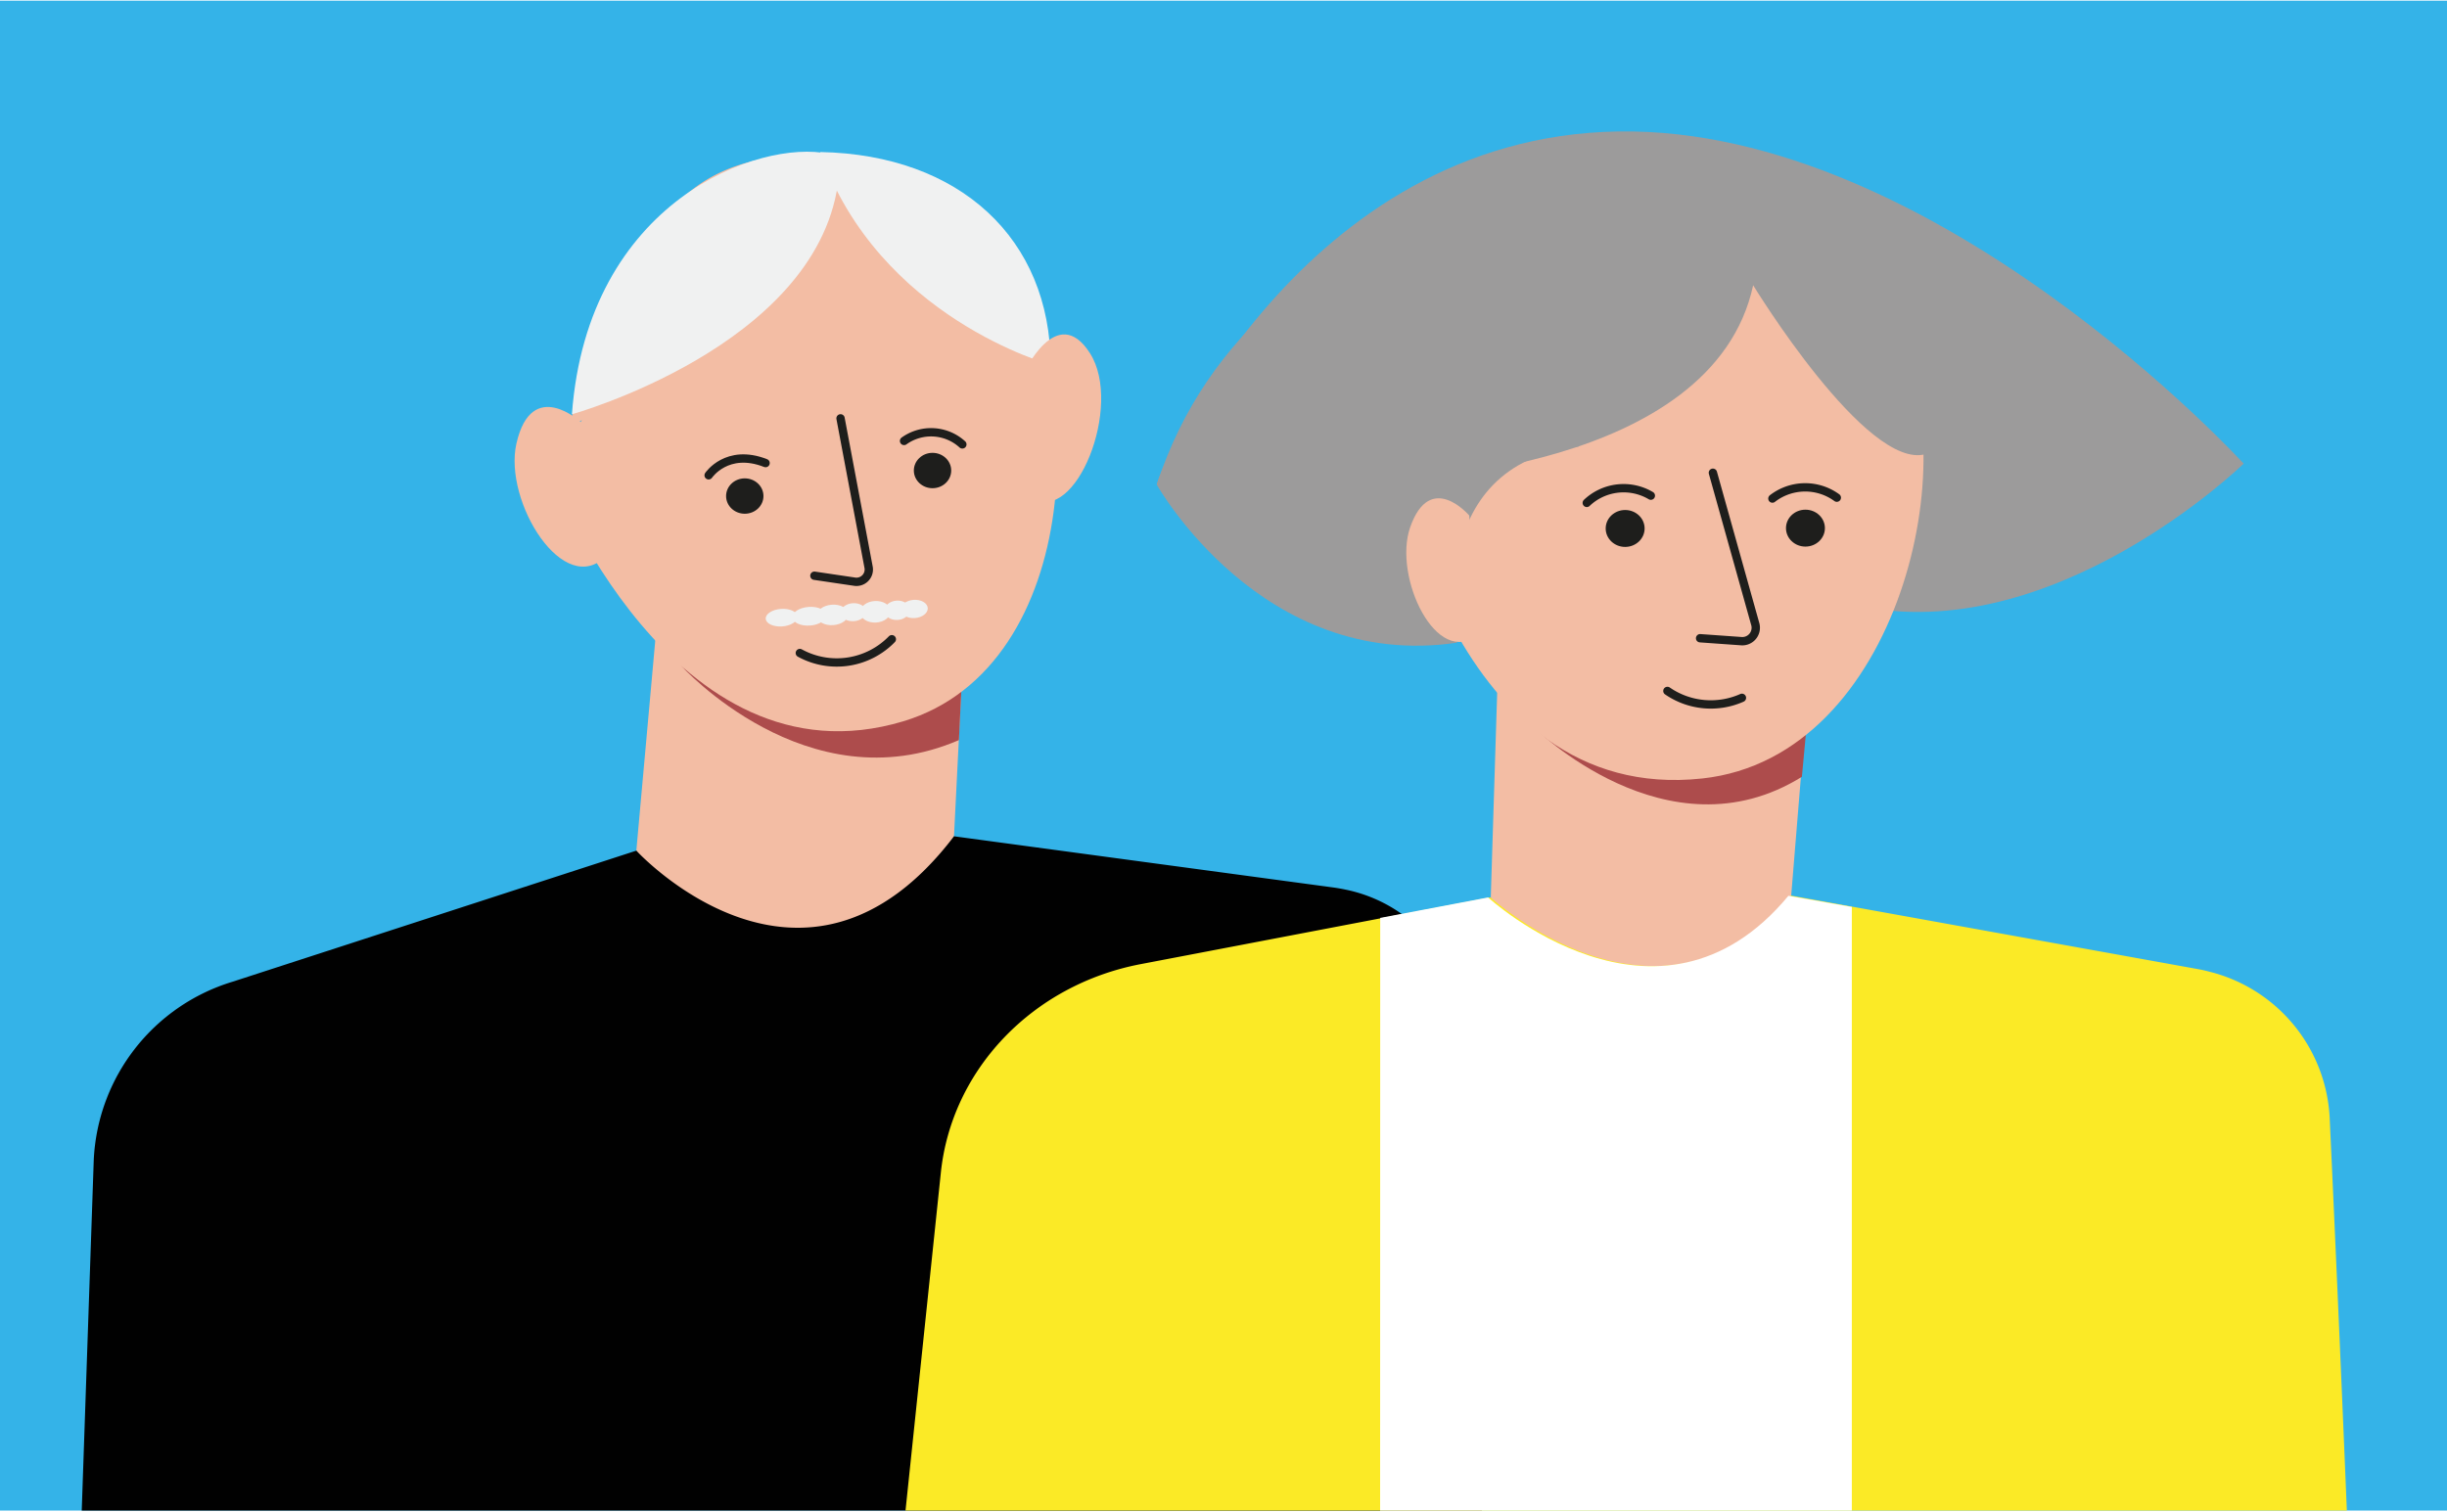
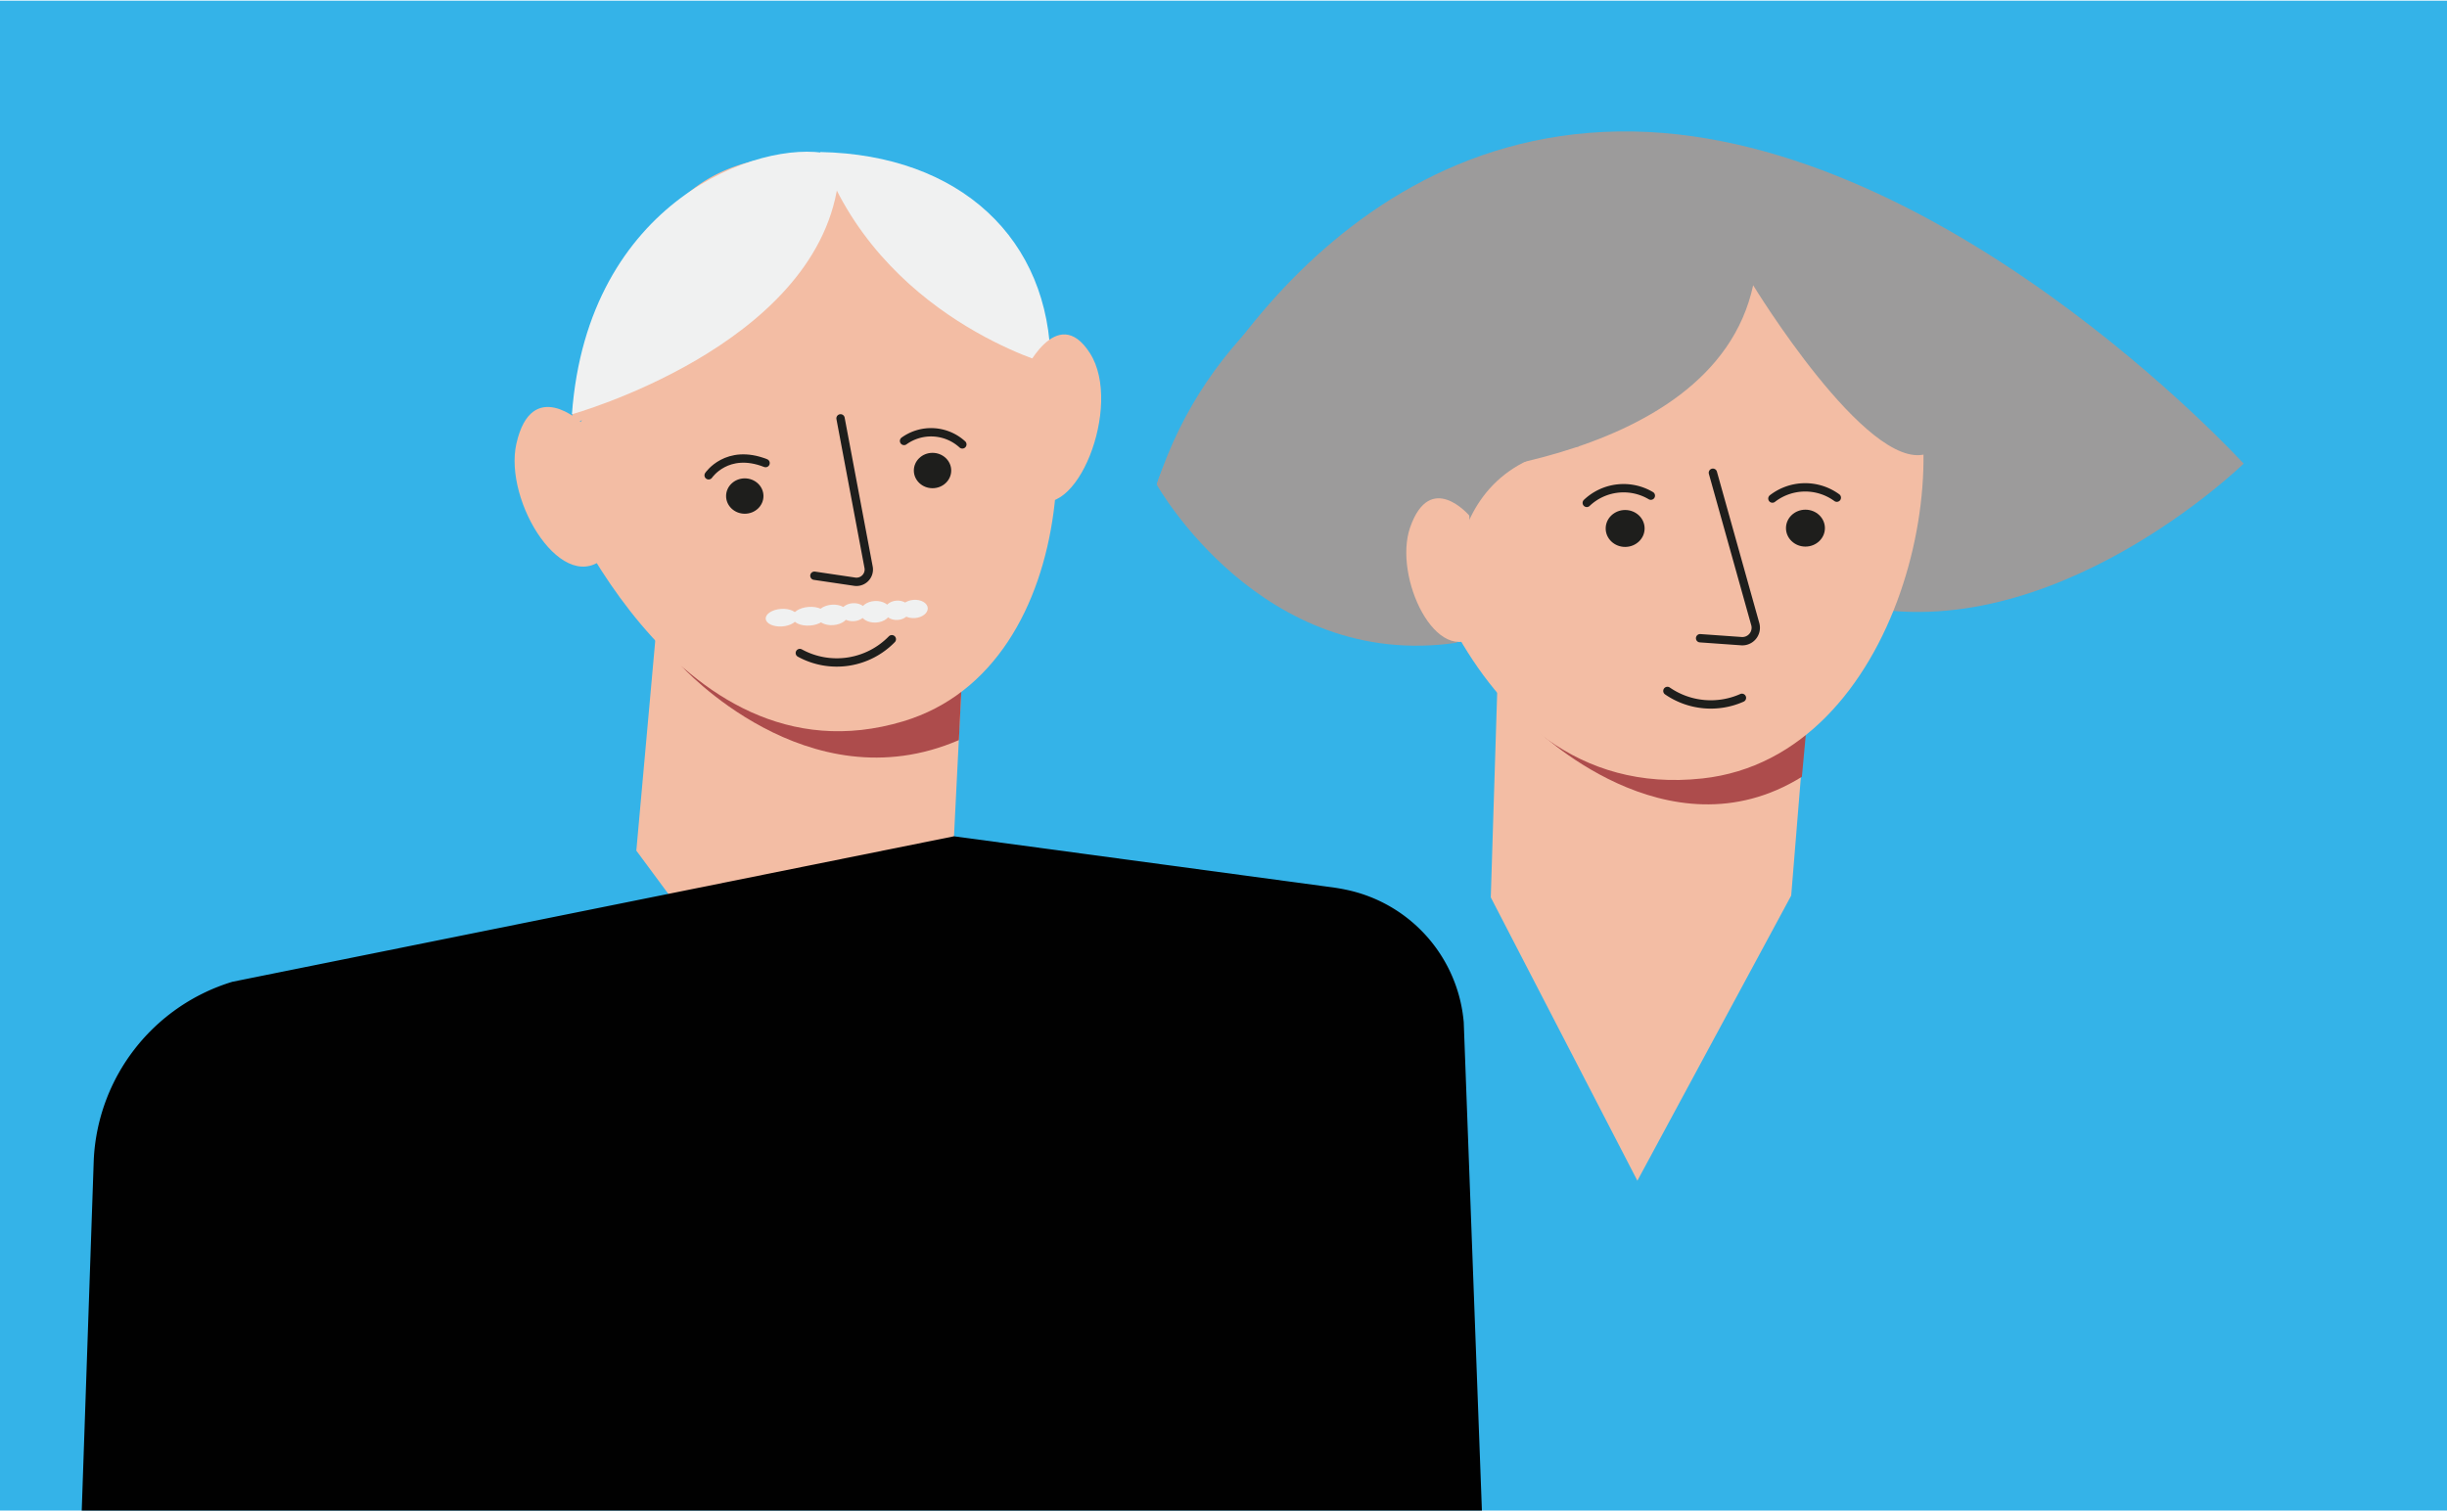
<svg xmlns="http://www.w3.org/2000/svg" id="Calque_1" data-name="Calque 1" viewBox="0 0 220 136">
  <defs>
    <style>.cls-1,.cls-9{fill:none;}.cls-2{clip-path:url(#clip-path);}.cls-3{clip-path:url(#clip-path-2);}.cls-4{fill:#34b3e8;}.cls-5{fill:#9c9b9b;}.cls-6{fill:#f3bda4;}.cls-7{fill:#ad4c4c;}.cls-8{fill:#010101;}.cls-9{stroke:#1e1e1c;stroke-linecap:round;stroke-linejoin:round;stroke-width:0.75px;}.cls-10{fill:#1e1e1c;}.cls-11{fill:#f0f1f1;}.cls-12{fill:#fbea26;}.cls-13{fill:#fff;}</style>
    <clipPath id="clip-path">
      <rect class="cls-1" x="-0.9" y="0.06" width="221.73" height="135.77" />
    </clipPath>
    <clipPath id="clip-path-2">
      <rect class="cls-1" x="-1.5" y="-1" width="224.5" height="139.5" />
    </clipPath>
  </defs>
  <title>Plan de travail 197</title>
  <g class="cls-2">
    <g class="cls-3">
      <rect class="cls-4" x="-0.98" y="-1.19" width="224.5" height="140.5" />
      <path class="cls-5" d="M104,43.58c.21-1.46,12.95-31.32,41.5-31.76s56.22,29.87,56.22,29.87-17.13,16.69-34.92,12.73-20.21-28.55-20.21-28.55" />
      <polygon class="cls-6" points="79.74 21.57 87.03 50.02 85.77 75.2 72.07 96.58 57.21 76.49 59.51 50.96 79.74 21.57" />
      <path class="cls-7" d="M86.21,66.55l.37-7.47s-19.89,5.74-25.35.77C61.23,59.85,72.57,72.45,86.21,66.55Z" />
-       <path class="cls-8" d="M131.6,91.93A13.34,13.34,0,0,0,121,80c-.33-.07-.67-.13-1-.18L85.77,75.2c-13.5,17.72-28.56,1.29-28.56,1.29L20.9,88.28a17.6,17.6,0,0,0-12.47,16l-5,145.84,42.4-8.1,2.63,6.61,16.3,4.66,28.09,11.18,10.22,9.08,10.28-22.21,24.29,3Z" />
+       <path class="cls-8" d="M131.6,91.93A13.34,13.34,0,0,0,121,80c-.33-.07-.67-.13-1-.18L85.77,75.2L20.9,88.28a17.6,17.6,0,0,0-12.47,16l-5,145.84,42.4-8.1,2.63,6.61,16.3,4.66,28.09,11.18,10.22,9.08,10.28-22.21,24.29,3Z" />
      <path class="cls-6" d="M49.56,42.7s10.9,28.39,31.65,22.16C97.65,59.92,97.86,33.1,90,24.79s-27.4-5.54-27.4-5.54" />
      <path class="cls-9" d="M71.91,58.72a6.91,6.91,0,0,0,8.27-1.24" />
      <ellipse class="cls-10" cx="66.96" cy="44.61" rx="1.68" ry="1.59" transform="translate(-0.07 0.1) rotate(-0.09)" />
      <path class="cls-9" d="M63.71,42.74s1.65-2.46,5.12-1.1" />
      <ellipse class="cls-10" cx="83.84" cy="42.31" rx="1.68" ry="1.59" />
      <path class="cls-9" d="M81.28,39.65a4.17,4.17,0,0,1,5.24.31" />
      <path class="cls-6" d="M61.17,18c6.16-6.06,16.58-4.24,24-1,6.29,2.75,8.66,9.46,10.4,20.07-6.25-10.21-22.89-8.56-22.89-8.56a217.58,217.58,0,0,0-21.26,9.74S51.21,27.79,61.17,18Z" />
      <path class="cls-9" d="M75.57,37.62,78.1,51.05a1.11,1.11,0,0,1-1.3,1.25l-3.58-.53" />
      <path class="cls-11" d="M74.5,13.83C68.33,12.5,52.83,18,51.42,37.25c0,0,21.77-6.05,23.91-20.67C75.45,15.77,74.5,14.7,74.5,13.83Z" />
      <path class="cls-11" d="M73.75,13.67c12.58.25,20.67,7.83,20.71,19.12C94.46,32.79,79,28.62,73.75,13.67Z" />
      <path class="cls-6" d="M92,33.64s3-6.58,6-1.87-1.31,15.49-5.21,13" />
      <path class="cls-6" d="M52.28,38s-4.47-4.18-5.85,1.88c-1.19,5.23,4.31,14.05,8.1,10.07" />
      <polygon class="cls-6" points="157.07 22.76 163.25 53.5 161.04 80.53 147.21 106.17 134.03 80.69 134.92 52.21 157.07 22.76" />
      <path class="cls-7" d="M162,69.85l.41-4.39s-18.92,5.48-24.56-.1C137.88,65.36,149.88,77.38,162,69.85Z" />
-       <path class="cls-12" d="M212.73,260.11c4.17-1.74-3.27-159.42-3.27-159.42a14.28,14.28,0,0,0-10.84-13.32q-.52-.14-1.08-.24L161,80.53c-11.74,14.17-27,.16-27,.16l-31.42,6c-9.74,1.85-17.06,9.49-18,18.83L71.65,229.19l37.94,9.87Z" />
      <path class="cls-6" d="M142.11,21.66s22.08-.95,28.38,9S170.9,68.07,153.05,70c-22.54,2.46-27.69-28.62-27.69-28.62s.71-4,2.51-4.67C133.6,34.75,142.18,32.27,142.11,21.66Z" />
      <path class="cls-9" d="M149.91,62.13a6.88,6.88,0,0,0,6.7.62" />
      <ellipse class="cls-10" cx="146.11" cy="47.51" rx="1.75" ry="1.66" transform="translate(-0.09 0.29) rotate(-0.11)" />
      <path class="cls-9" d="M142.66,45.22a4.81,4.81,0,0,1,5.76-.65" />
      <ellipse class="cls-10" cx="162.32" cy="47.49" rx="1.75" ry="1.66" />
      <path class="cls-9" d="M159.35,44.83a4.82,4.82,0,0,1,5.79-.08" />
      <path class="cls-9" d="M154,42.51l3.82,13.65a1.21,1.21,0,0,1-1.31,1.49l-3.66-.26" />
      <path class="cls-5" d="M125.44,43.11s28.54-.6,32.18-17.46c0,0,10.2,16.72,15.52,15.18,0,0,0-24.39-18.76-26.46C133,12,123.71,28.4,125.44,43.11Z" />
      <path class="cls-5" d="M148.3,14.21S113.05,15.72,104,43.58c0,0,9.42,16.81,27,14.21,0,0-3.25-16,10.94-17.64" />
    </g>
-     <path class="cls-13" d="M124.08,142.05l42.41-.34V81.55l-5.7-1c-11.74,14.16-27,.15-27,.15l-9.7,1.84Z" />
  </g>
  <path class="cls-6" d="M132.09,46.35s-3.5-4.1-5.31,1.07c-1.55,4.46,2.39,12.73,6.1,9.62" />
  <ellipse class="cls-11" cx="70.27" cy="55.54" rx="1.43" ry="0.79" transform="translate(-3.8 5.18) rotate(-4.11)" />
  <ellipse class="cls-11" cx="80.66" cy="54.88" rx="1.14" ry="0.87" transform="translate(-3.73 5.92) rotate(-4.11)" />
  <ellipse class="cls-11" cx="72.77" cy="55.41" rx="1.52" ry="0.84" transform="translate(-3.79 5.36) rotate(-4.11)" />
  <ellipse class="cls-11" cx="82.19" cy="54.76" rx="1.22" ry="0.82" transform="translate(-3.71 6.03) rotate(-4.11)" />
  <ellipse class="cls-11" cx="74.85" cy="55.29" rx="1.42" ry="0.92" transform="translate(-3.77 5.51) rotate(-4.11)" />
  <ellipse class="cls-11" cx="76.72" cy="55.05" rx="1.14" ry="0.81" transform="translate(-3.75 5.64) rotate(-4.11)" />
  <ellipse class="cls-11" cx="78.71" cy="55.01" rx="1.37" ry="0.97" transform="translate(-2.91 4.41) rotate(-3.15)" />
</svg>